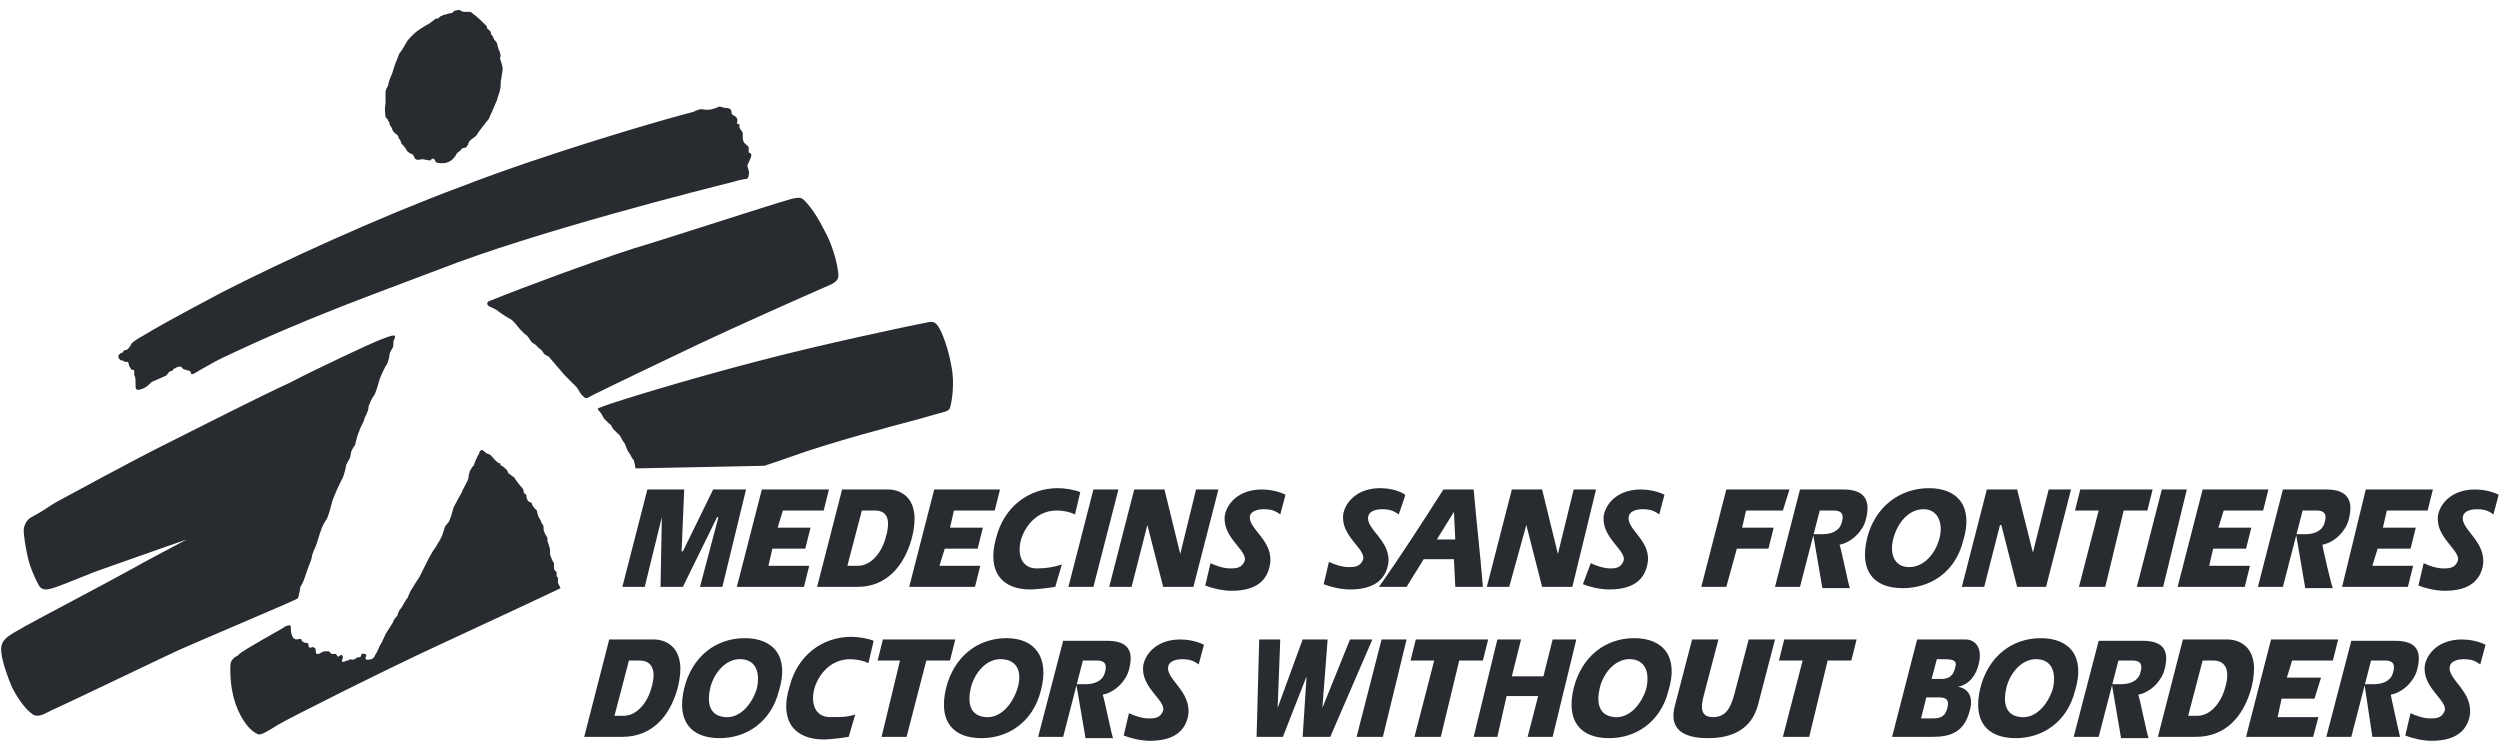
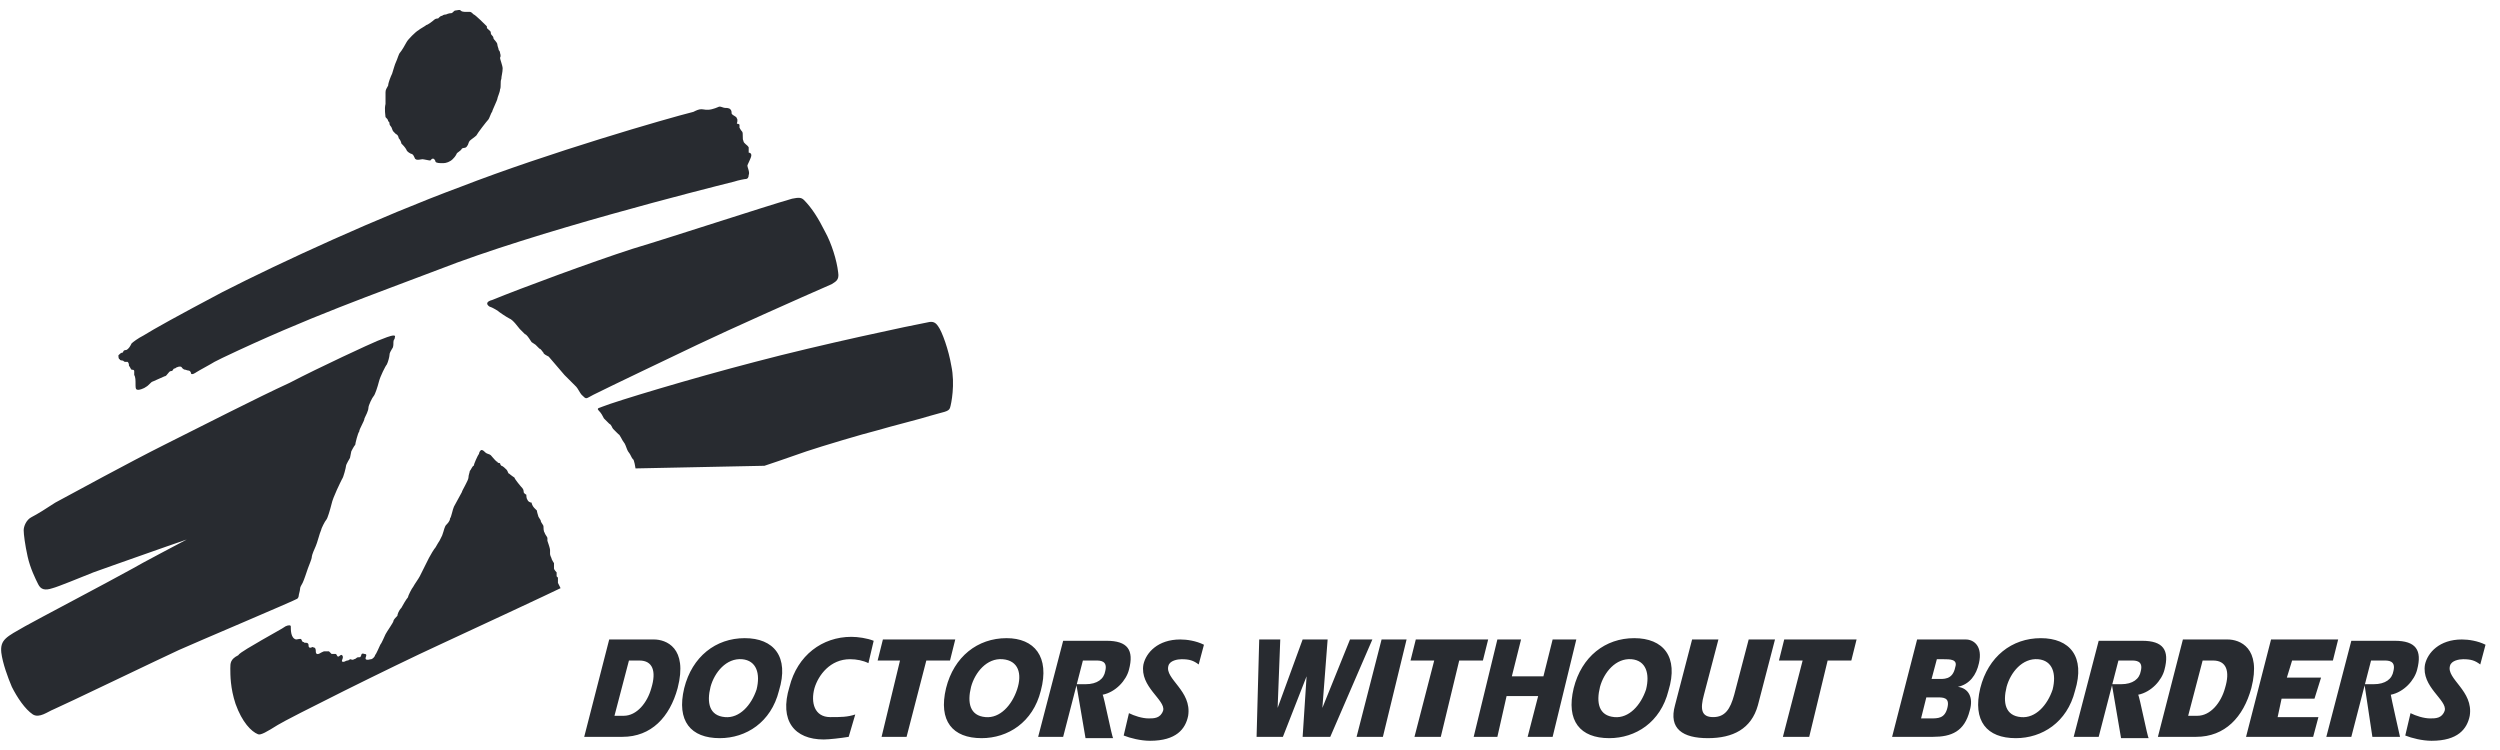
<svg xmlns="http://www.w3.org/2000/svg" width="190" height="57" viewBox="0 0 190 57">
  <title>EFD224F2-1BC2-4DCE-8278-670CB8136D7D</title>
  <g fill="none" fill-rule="evenodd">
-     <path d="M119.6 37.2l-1.2 4.9-1.2-4.9h-2.3l-1.9 7.4h1.7l1.3-4.7 1.2 4.7h2.3l1.8-7.4h-1.7zm-9.9 0c-1.6 2.5-3.2 5-4.9 7.4h2.1l1.3-2.1h2.3l.1 2.1h2.1c-.2-2.5-.5-5-.7-7.4h-2.3zm-.5 3.8l1.3-2.1.1 2.1h-1.4zm14.6-1.8c.1-.4.7-.5 1-.5.6 0 .9.1 1.3.4l.4-1.5c-.6-.3-1.3-.4-1.8-.4-1.7 0-2.6 1-2.8 1.9-.3 1.7 1.7 2.7 1.5 3.5-.2.6-.7.6-1 .6-.5 0-1.1-.2-1.5-.4l-.6 1.6c.5.2 1.3.4 2 .4 2 0 2.7-.9 2.9-1.9.4-1.8-1.7-2.7-1.4-3.7zm-19.8 0c.1-.4.7-.5 1-.5.6 0 .9.1 1.3.4 0 0 .5-1.4.5-1.5-.6-.4-1.4-.5-1.9-.5-1.7 0-2.6 1-2.8 1.9-.3 1.7 1.7 2.7 1.5 3.5-.2.6-.7.6-1.1.6-.5 0-1.1-.2-1.5-.4l-.4 1.7c.5.2 1.3.4 2 .4 2 0 2.7-.9 2.9-1.9.3-1.8-1.8-2.7-1.5-3.7zm50.5 2.8l-1.2-4.8H151l-1.9 7.4h1.7l1.2-4.7h.1l1.2 4.7h2.2l1.9-7.4h-1.7l-1.2 4.8zm-21.8-3.2h2.8l.5-1.6h-4.8l-1.9 7.4h1.9l.8-2.9h2.4l.4-1.6h-2.4l.3-1.3zm30.9-1.6h-5.5l-.4 1.6h1.8l-1.5 5.8h2l1.4-5.8h1.8l.4-1.6zm.7 0l-1.9 7.4h2l1.8-7.4h-1.9zm6.4 4.5l.4-1.6h-2.5l.4-1.3h3l.4-1.6h-5l-1.9 7.4h5.1l.4-1.6h-3.1l.3-1.3h2.5zm12.5 0l.4-1.6h-2.5l.3-1.3h3.1l.4-1.6h-5.1l-1.8 7.4h5l.4-1.6h-3.1l.4-1.3h2.5zm-36.6-4.6c-2.2 0-4.1 1.4-4.7 3.8-.6 2.5.5 3.8 2.7 3.8 2.1 0 4-1.2 4.6-3.6.8-2.6-.4-4-2.6-4zm.8 3.8c-.3 1.2-1.2 2.2-2.3 2.2-1.2 0-1.5-1.1-1.2-2.2.3-1.1 1.1-2.2 2.3-2.2 1.1 0 1.5 1.1 1.2 2.2zm39.8-1.7c.1-.4.7-.5 1-.5.6 0 .9.1 1.3.4l.4-1.5c-.6-.3-1.3-.4-1.8-.4-1.7 0-2.6 1-2.8 1.9-.3 1.7 1.7 2.7 1.5 3.5-.2.6-.7.6-1.1.6-.5 0-1.1-.2-1.5-.4l-.4 1.7c.5.2 1.3.4 2 .4 2 0 2.7-.9 2.9-1.9.3-1.9-1.8-2.8-1.5-3.8zm-47.4 2.2c1-.2 1.8-1.1 2-1.9.4-1.5-.1-2.3-1.7-2.3h-3.3l-1.9 7.4h1.9l1.5-5.8h1c.3 0 .9 0 .7.8-.1.6-.6 1-1.5 1h-.7l.7 4.1h2.1c-.1-.1-.7-3.2-.8-3.3zm36.7 0c1-.2 1.8-1.1 2-1.9.4-1.5-.1-2.3-1.7-2.3h-3.3l-1.9 7.4h1.9l1.5-5.8h1c.3 0 .9 0 .7.8-.1.6-.6 1-1.5 1h-.7l.7 4.1h2.1c-.1-.1-.8-3.2-.8-3.3zM74.1 44.6l.4-1.6h-3.1l.4-1.3h2.5l.4-1.6h-2.5l.3-1.3h3.1l.4-1.6h-5l-1.9 7.4h5zm-13 0l.4-1.6h-3.1l.3-1.3h2.5l.4-1.6h-2.5l.4-1.3h3.1l.4-1.6h-5.1L56 44.6h5.1zm17.2.2c.4 0 1.3-.1 1.9-.2l.5-1.7c-.6.2-1.2.3-1.9.3-1.2 0-1.5-1.1-1.2-2.2.3-1 1.2-2.2 2.7-2.2.5 0 1 .1 1.4.3l.4-1.7c-.5-.2-1.2-.3-1.7-.3-2.2 0-4.1 1.4-4.7 3.8-.7 2.5.4 3.9 2.6 3.9zm4.8-.2l1.9-7.4h-1.9l-1.9 7.4h1.9zm-32.8-5.3l-.1 5.3h1.7l2.6-5.3h.1l-1.4 5.3h1.7l1.8-7.4h-2.5l-2.3 4.7h-.1l.2-4.7h-2.8l-1.9 7.4H49l1.3-5.3zM86 44.6l1.2-4.7 1.2 4.7h2.3l1.9-7.4h-1.7l-1.2 4.9-1.2-4.9h-2.3l-1.9 7.4H86zm-16.7-3.7c.8-3.1-.9-3.7-1.8-3.7H64l-1.9 7.4h3.1c2.1 0 3.5-1.5 4.1-3.7zm-2 0C67 42 66.2 43 65.2 43h-.8l1.1-4.2h1c1 0 1.2.8.8 2.1zM95 39.2c.1-.4.7-.5 1-.5.6 0 .9.1 1.3.4l.4-1.5c-.6-.3-1.3-.4-1.8-.4-1.7 0-2.6 1-2.8 1.9-.3 1.7 1.7 2.7 1.5 3.5-.2.6-.7.6-1.1.6-.5 0-1.1-.2-1.5-.4l-.4 1.7c.5.2 1.3.4 2 .4 2 0 2.7-.9 2.9-1.9.4-1.9-1.7-2.8-1.5-3.8z" fill="#282B30" fill-rule="nonzero" />
-     <path d="M46.5 46.7H189" />
    <path d="M19.8 48.7c.5-.3 1.8-1 1.9-1.1.2-.1.4-.1.4 0 0 .3 0 .9.4 1 .1 0 .4-.1.4 0 .1.2.1.2.2.2 0 .1.2 0 .3.1.1.1 0 .2.1.3.1.1.3-.1.3 0 .2 0 .2.2.2.3 0 .2.1.3.4.1.2-.1.2-.1.3-.1h.3l.2.2h.3c.1 0 .1.2.2.2s.2-.2.3-.1c.2.2-.2.5.1.5.1 0 .2-.1.3-.1.1 0 .2-.1.2-.1.1 0 .2.1.3 0 .1 0 .2-.1.2-.1.1-.1.3 0 .3-.1.1-.1 0-.3.3-.2.3 0 0 .3.1.4.1.1.3 0 .4 0 .1 0 .3-.2.3-.3.1-.1.3-.6.4-.8.1-.1.3-.6.4-.8.1-.2.6-.9.6-1 0-.1.2-.3.3-.4 0-.1.1-.4.3-.6.1-.2.4-.7.5-.8 0-.1.3-.7.4-.8.1-.2.4-.6.5-.8l.3-.6.2-.4.2-.4c.1-.2.4-.7.5-.8.1-.2.3-.5.3-.5l.2-.4.1-.3s.1-.4.2-.5c.1-.1.3-.3.3-.5.1-.1.2-.7.3-.9.1-.2.5-.9.6-1.1 0-.1.5-.9.5-1.1 0-.2.1-.4.1-.5.1-.1.2-.4.3-.4 0-.1.3-.8.4-.9 0-.1.1-.3.2-.3s.2.1.3.2c.1.1.3.1.4.2.1.1.4.5.5.5 0 .1.2.1.2.1 0 .1.1.2.1.2.1 0 .3.2.4.3.1.1.1.3.2.3.1.1.4.3.4.3 0 .1.5.7.6.8.1.1.1.3.1.3 0 .1.2.2.2.2 0 .1 0 .3.1.4 0 .1.2.2.3.2 0 .1.1.3.2.4l.2.2c0 .1.1.4.1.4 0 .1.2.3.2.4 0 .1.2.3.2.4 0 .1 0 .4.1.5 0 .1.2.3.2.4v.2l.1.3s.1.3.1.4v.3c0 .1.1.3.1.3 0 .1.2.4.2.4v.4c0 .1.2.3.2.3v.3l.1.1v.4l.2.4c-.6.3-6.6 3.1-9.2 4.3-3.7 1.7-11.5 5.6-12.3 6.1-.8.5-1.3.8-1.5.7-.5-.2-1.2-.9-1.7-2.3-.4-1.2-.4-2.2-.4-2.7 0-.4 0-.7.6-1 .1-.2 1.2-.8 1.7-1.1M9.1 27.3c0 .1.2.1.2.1.1 0 .1.1.2.1h.2c.1.1.1.2.1.3.1.1.1.2.2.3.1 0 .2 0 .2.1v.3c.2.3 0 1.1.2 1.1.1.1.6-.1.7-.2.2-.1.4-.4.5-.4.2-.1.7-.3.9-.4.2 0 .3-.4.5-.4s.1-.2.3-.2c.1-.1.4-.2.5-.1 0 0 .1.2.3.2.2.1.3 0 .4.2 0 .3.4 0 .4 0s.5-.3.7-.4c.2-.1.7-.4.7-.4l.6-.3c6.5-3.1 11.7-4.9 16.4-6.7 7.4-2.9 20.1-6.1 22.5-6.7.3-.1.8-.2.9-.2.1 0 .2-.1.2-.3.1-.2-.1-.6-.1-.7 0-.1.3-.6.3-.8 0-.2-.2-.2-.2-.2v-.4c-.1-.2-.4-.3-.4-.5-.1-.1 0-.6-.1-.7-.1-.1-.2-.3-.2-.3v-.2c0-.1-.2-.1-.2-.1s.1-.3 0-.4c0-.1-.2-.2-.2-.2s-.2-.1-.2-.2 0-.2-.1-.3c-.1-.1-.3-.1-.4-.1-.1 0-.3-.1-.4-.1-.1 0-.2.1-.6.2-.4.1-.6 0-.8 0-.2 0-.4.1-.6.2-2 .5-11 3.1-17.7 5.7-6.2 2.3-13.6 5.7-18.1 8-3.4 1.8-5.2 2.8-6 3.3-.4.2-.8.5-.9.6-.1.2-.2.4-.4.5-.3 0-.2.2-.3.2-.1 0-.2.1-.3.2 0 .1 0 .3.1.3m28.1-4c-.3-.2-.2-.4.2-.5 2.2-.9 7.6-2.9 10.7-3.9 2.7-.8 10-3.2 12.1-3.8.5-.1.7-.1.9.1.6.6 1.1 1.4 1.6 2.4.5.9.9 2.2 1 3.1.1.6-.2.7-.5.9-2.3 1-7.9 3.5-10.2 4.6-2.3 1.1-6.5 3.1-7.9 3.8-.6.3-.5.4-.9 0-.1-.1-.3-.5-.4-.6l-.9-.9c-.1-.1-.5-.6-.6-.7-.1-.1-.5-.6-.6-.7-.2-.1-.4-.2-.4-.3-.1-.1-.2-.3-.3-.3l-.3-.3-.3-.2-.2-.3s-.2-.3-.3-.3l-.4-.4c-.1-.1-.5-.7-.8-.8-.2-.1-.8-.5-.9-.6-.2-.1-.3-.2-.6-.3m8.3 7.9c-.2-.2.1-.2.3-.3 1-.4 6.6-2.1 11.6-3.4 4.9-1.3 12-2.8 13.1-3 .4-.1.6 0 .8.3.3.4.8 1.8 1 3 .3 1.4 0 2.9-.1 3.2-.1.3-.5.3-1.5.6-.6.2-3 .8-4 1.1-1.2.3-4.2 1.2-5.4 1.6-1.4.5-3.2 1.1-3.2 1.1l-9.8.2s-.1-.7-.2-.7c-.1-.1-.2-.4-.3-.5-.1-.1-.2-.4-.2-.4s-.1-.3-.2-.4c-.1-.1-.3-.6-.4-.6l-.4-.4c-.1-.1-.1-.3-.3-.4l-.4-.4c-.1-.2-.2-.4-.4-.6M33.7 12.4c-.3 0-.5 0-.6-.1 0 0 0-.1-.1-.2s-.2 0-.2 0l-.1.1c-.1 0-.5-.1-.6-.1-.1 0-.4.1-.5 0-.1 0-.1-.3-.3-.4-.1 0-.4-.2-.4-.3-.1-.2-.3-.4-.4-.5 0-.1-.1-.3-.2-.4 0-.1-.1-.3-.2-.3l-.2-.2c-.1-.1-.1-.3-.2-.4 0 0-.1-.1-.1-.2s0-.1-.1-.2c0-.1-.1-.2-.2-.3 0-.1-.1-.6 0-1V7c0-.2.1-.3.2-.5 0-.2.2-.7.3-.9.1-.3.2-.7.3-.9.1-.2.2-.6.3-.7.1-.1.4-.6.5-.8.1-.2.7-.8.9-.9.1-.1.5-.3.6-.4.1 0 .5-.3.6-.4.1-.1.3-.1.3-.1l.1-.1s.1-.1.2-.1c.1-.1.3-.1.3-.1s.2-.1.4-.1c.1 0 .2-.2.3-.2.1 0 .4-.1.4 0 0 0 .1.1.3.1h.4c.1 0 .2.1.3.2.1 0 .9.8 1 .9 0 .1 0 .2.1.2 0 .1.2.1.2.3 0 .2.2.2.2.4 0 .1.3.3.3.5 0 .1.1.3.1.4 0 0 .1.1.1.2s.1.2 0 .4c0 .1.2.6.2.8 0 .3-.1.6-.1.8-.1.2 0 .6-.1.8 0 .2-.2.6-.2.7 0 .1-.4.9-.4 1-.1.1-.2.5-.3.6-.1.1-.8 1-.9 1.2-.1.1-.4.3-.5.4-.1.1-.1.3-.2.4-.1.2-.3.1-.4.2-.1.2-.4.3-.4.4-.1.2-.2.3-.3.4-.2.2-.5.3-.7.3M14.2 41s-2.9 1-4 1.4c-1.1.4-2.3.8-3.1 1.1-1 .4-2.7 1.1-3.1 1.2-.6.2-.9.1-1.1-.3-.2-.4-.6-1.2-.8-2.1-.2-.9-.3-1.7-.3-2 0-.3.2-.8.6-1 .4-.2 1.2-.7 1.8-1.1 1.3-.7 5.7-3.1 8.3-4.4 2.8-1.4 7.1-3.6 9.5-4.7 2.3-1.2 6.2-3 6.7-3.2.5-.2 1-.4 1.2-.4.2 0 .1.1.1.2s-.1.1-.1.3c0 .2 0 .4-.1.5-.1.2-.2.3-.2.5 0 .1-.1.5-.2.7-.1.1-.5.9-.6 1.3-.1.4-.3 1-.4 1.1-.1.1-.4.7-.4.9 0 .2-.2.6-.3.8 0 .2-.4.8-.4 1-.1.1-.3.9-.3 1-.1.1-.3.5-.3.5l-.1.5s-.3.5-.3.6c0 .1-.2.9-.3 1-.1.2-.7 1.4-.8 1.9-.1.4-.3 1.1-.4 1.2-.1.1-.4.7-.4.8-.1.2-.3 1-.4 1.2-.1.2-.3.7-.3.8 0 .2-.2.6-.3.9-.1.3-.3.9-.4 1.1-.1.2-.2.3-.2.5 0 .1-.1.4-.1.5 0 .1-.1.2-.1.2-.1.1-7.9 3.4-9 3.9-1.1.5-9 4.3-9.5 4.5-.5.2-1.1.7-1.6.4-.6-.4-1.2-1.3-1.6-2.1-.3-.7-.7-1.8-.8-2.6-.1-1 .4-1.2 1.8-2 .7-.4 6.4-3.4 8.2-4.4.3-.2 4.1-2.2 4.1-2.2M88.8 50.6c.1-.4.7-.5 1-.5.6 0 .9.1 1.3.4l.4-1.5c-.6-.3-1.3-.4-1.8-.4-1.7 0-2.6 1-2.8 1.9-.3 1.7 1.7 2.7 1.5 3.5-.2.6-.7.6-1.1.6-.5 0-1.1-.2-1.5-.4l-.4 1.7c.5.2 1.3.4 2 .4 2 0 2.7-.9 2.9-1.9.3-1.9-1.8-2.8-1.5-3.8zm-16.2-2h-5.5l-.4 1.6h1.7L67 56h1.9l1.5-5.8h1.8l.4-1.6zm11.2 4.2c1-.2 1.8-1.1 2-1.9.4-1.5-.1-2.2-1.7-2.2h-3.3L78.9 56h1.9l1.5-5.8h1c.3 0 .9 0 .7.8-.1.6-.6 1-1.5 1h-.7l.7 4.1h2.1c-.1-.1-.7-3.2-.8-3.3zm-21.2 3.4c.4 0 1.3-.1 1.9-.2l.5-1.7c-.6.2-1.1.2-1.9.2-1.2 0-1.5-1.1-1.2-2.2.3-1 1.2-2.2 2.7-2.2.5 0 1 .1 1.4.3l.4-1.7c-.5-.2-1.2-.3-1.7-.3-2.2 0-4.1 1.4-4.7 3.8-.8 2.6.4 4 2.6 4zm-11.1-3.9c.8-3.1-.9-3.7-1.8-3.7h-3.4L44.4 56h2.9c2.2 0 3.6-1.5 4.2-3.7zm-2 0c-.3 1.1-1.1 2.1-2.1 2.1h-.7l1.1-4.2h.8c1 0 1.3.8.9 2.1zm7.1-3.8c-2.2 0-4 1.4-4.6 3.8-.6 2.5.5 3.8 2.7 3.8 2 0 3.9-1.2 4.5-3.6.8-2.6-.4-4-2.6-4zm.9 3.9c-.4 1.2-1.3 2.2-2.4 2.1-1.2-.1-1.4-1.1-1.1-2.3.3-1.1 1.2-2.2 2.4-2.1 1.1.1 1.4 1.1 1.1 2.3zm19-3.9c-2.2 0-4 1.4-4.6 3.8-.6 2.5.5 3.8 2.7 3.8 2 0 3.9-1.2 4.5-3.6.7-2.6-.5-4-2.6-4zm.8 3.9c-.4 1.2-1.3 2.2-2.4 2.1-1.2-.1-1.4-1.1-1.1-2.3.3-1.1 1.2-2.2 2.4-2.1 1.2.1 1.5 1.1 1.1 2.3zm27.7-3.8l-1.9 7.4h2l1.8-7.4H105zm36.1 0h-5.5l-.4 1.6h1.8l-1.5 5.8h2l1.4-5.8h1.8l.4-1.6zm-28 0h-5.5l-.4 1.6h1.8l-1.5 5.8h2l1.4-5.8h1.8l.4-1.6zm17.5 0l-1.1 4.2c-.3 1.1-.2 1.7.7 1.7.9 0 1.3-.6 1.6-1.7l1.1-4.2h2l-1.3 5c-.5 1.8-1.9 2.5-3.8 2.5s-3-.7-2.5-2.5l1.3-5h2zm-26.3 0l-3.2 7.4H99l.3-4.6-1.8 4.6h-2l.2-7.4h1.6l-.2 5.2 1.9-5.2h1.9l-.4 5.2 2.1-5.2h1.7zm9.5 0h1.8l-.7 2.8h2.4l.7-2.8h1.8L118 56h-1.9l.8-3.1h-2.4l-.7 3.1H112l1.8-7.4zm10.4-.1c-2.2 0-4 1.4-4.6 3.8-.6 2.5.5 3.8 2.7 3.8 2 0 3.9-1.2 4.5-3.6.8-2.6-.4-4-2.6-4zm.9 3.9c-.4 1.2-1.3 2.2-2.4 2.1-1.2-.1-1.4-1.1-1.1-2.3.3-1.1 1.2-2.2 2.4-2.1 1.1.1 1.4 1.1 1.1 2.3zm46-.1c.8-3.1-.9-3.7-1.8-3.7h-3.4L164 56h2.9c2.2 0 3.6-1.5 4.2-3.7zm-2 0c-.3 1.1-1.1 2.1-2.1 2.1h-.7l1.1-4.2h.8c1 0 1.3.8.9 2.1zm17.1-1.7c.1-.4.7-.5 1-.5.6 0 .9.1 1.3.4l.4-1.5c-.6-.3-1.3-.4-1.8-.4-1.7 0-2.6 1-2.8 1.9-.3 1.7 1.7 2.7 1.5 3.5-.2.6-.7.6-1.1.6-.5 0-1.1-.2-1.5-.4l-.4 1.7c.5.2 1.3.4 2 .4 2 0 2.7-.9 2.9-1.9.3-1.9-1.8-2.8-1.5-3.8zm-4.5 2.2c1-.2 1.8-1.1 2-1.9.4-1.5-.1-2.2-1.7-2.2h-3.3l-1.9 7.3h1.9l1.5-5.8h1c.3 0 .9 0 .7.8-.1.6-.6 1-1.5 1h-.7l.6 4h2.1s-.7-3.1-.7-3.2zm-19.2 0c1-.2 1.8-1.1 2-1.9.4-1.5-.1-2.2-1.7-2.2h-3.3l-1.9 7.3h1.9l1.5-5.8h1c.3 0 .9 0 .7.8-.1.6-.6 1-1.5 1h-.7l.7 4.1h2.1c-.1-.1-.7-3.2-.8-3.3zm13.3 3.2l.4-1.5h-3.1l.3-1.4h2.5l.5-1.6h-2.6l.4-1.3h3.1l.4-1.6h-5.1l-1.9 7.4h5.1zm-30.1-7.4h3.7c.6 0 1.3.5 1 1.8-.2.9-.7 1.6-1.6 1.8.8.1 1.2.8.9 1.8-.4 1.6-1.4 2-2.8 2h-3.1l1.9-7.4zm.3 6h.7c.6 0 1.1 0 1.3-.8.2-.8-.3-.8-.8-.8h-.8l-.4 1.6zm.8-3h.4c.5 0 1.2.1 1.4-.9.2-.6-.4-.6-.9-.6h-.5l-.4 1.5zm8.3-3.1c-2.2 0-4 1.4-4.6 3.8-.6 2.5.5 3.8 2.7 3.8 2 0 3.9-1.2 4.5-3.6.8-2.6-.4-4-2.6-4zm.9 3.9c-.4 1.2-1.3 2.2-2.4 2.1-1.2-.1-1.4-1.1-1.1-2.3.3-1.1 1.2-2.2 2.4-2.1 1.1.1 1.4 1.1 1.1 2.3z" fill="#282B30" fill-rule="nonzero" />
  </g>
</svg>